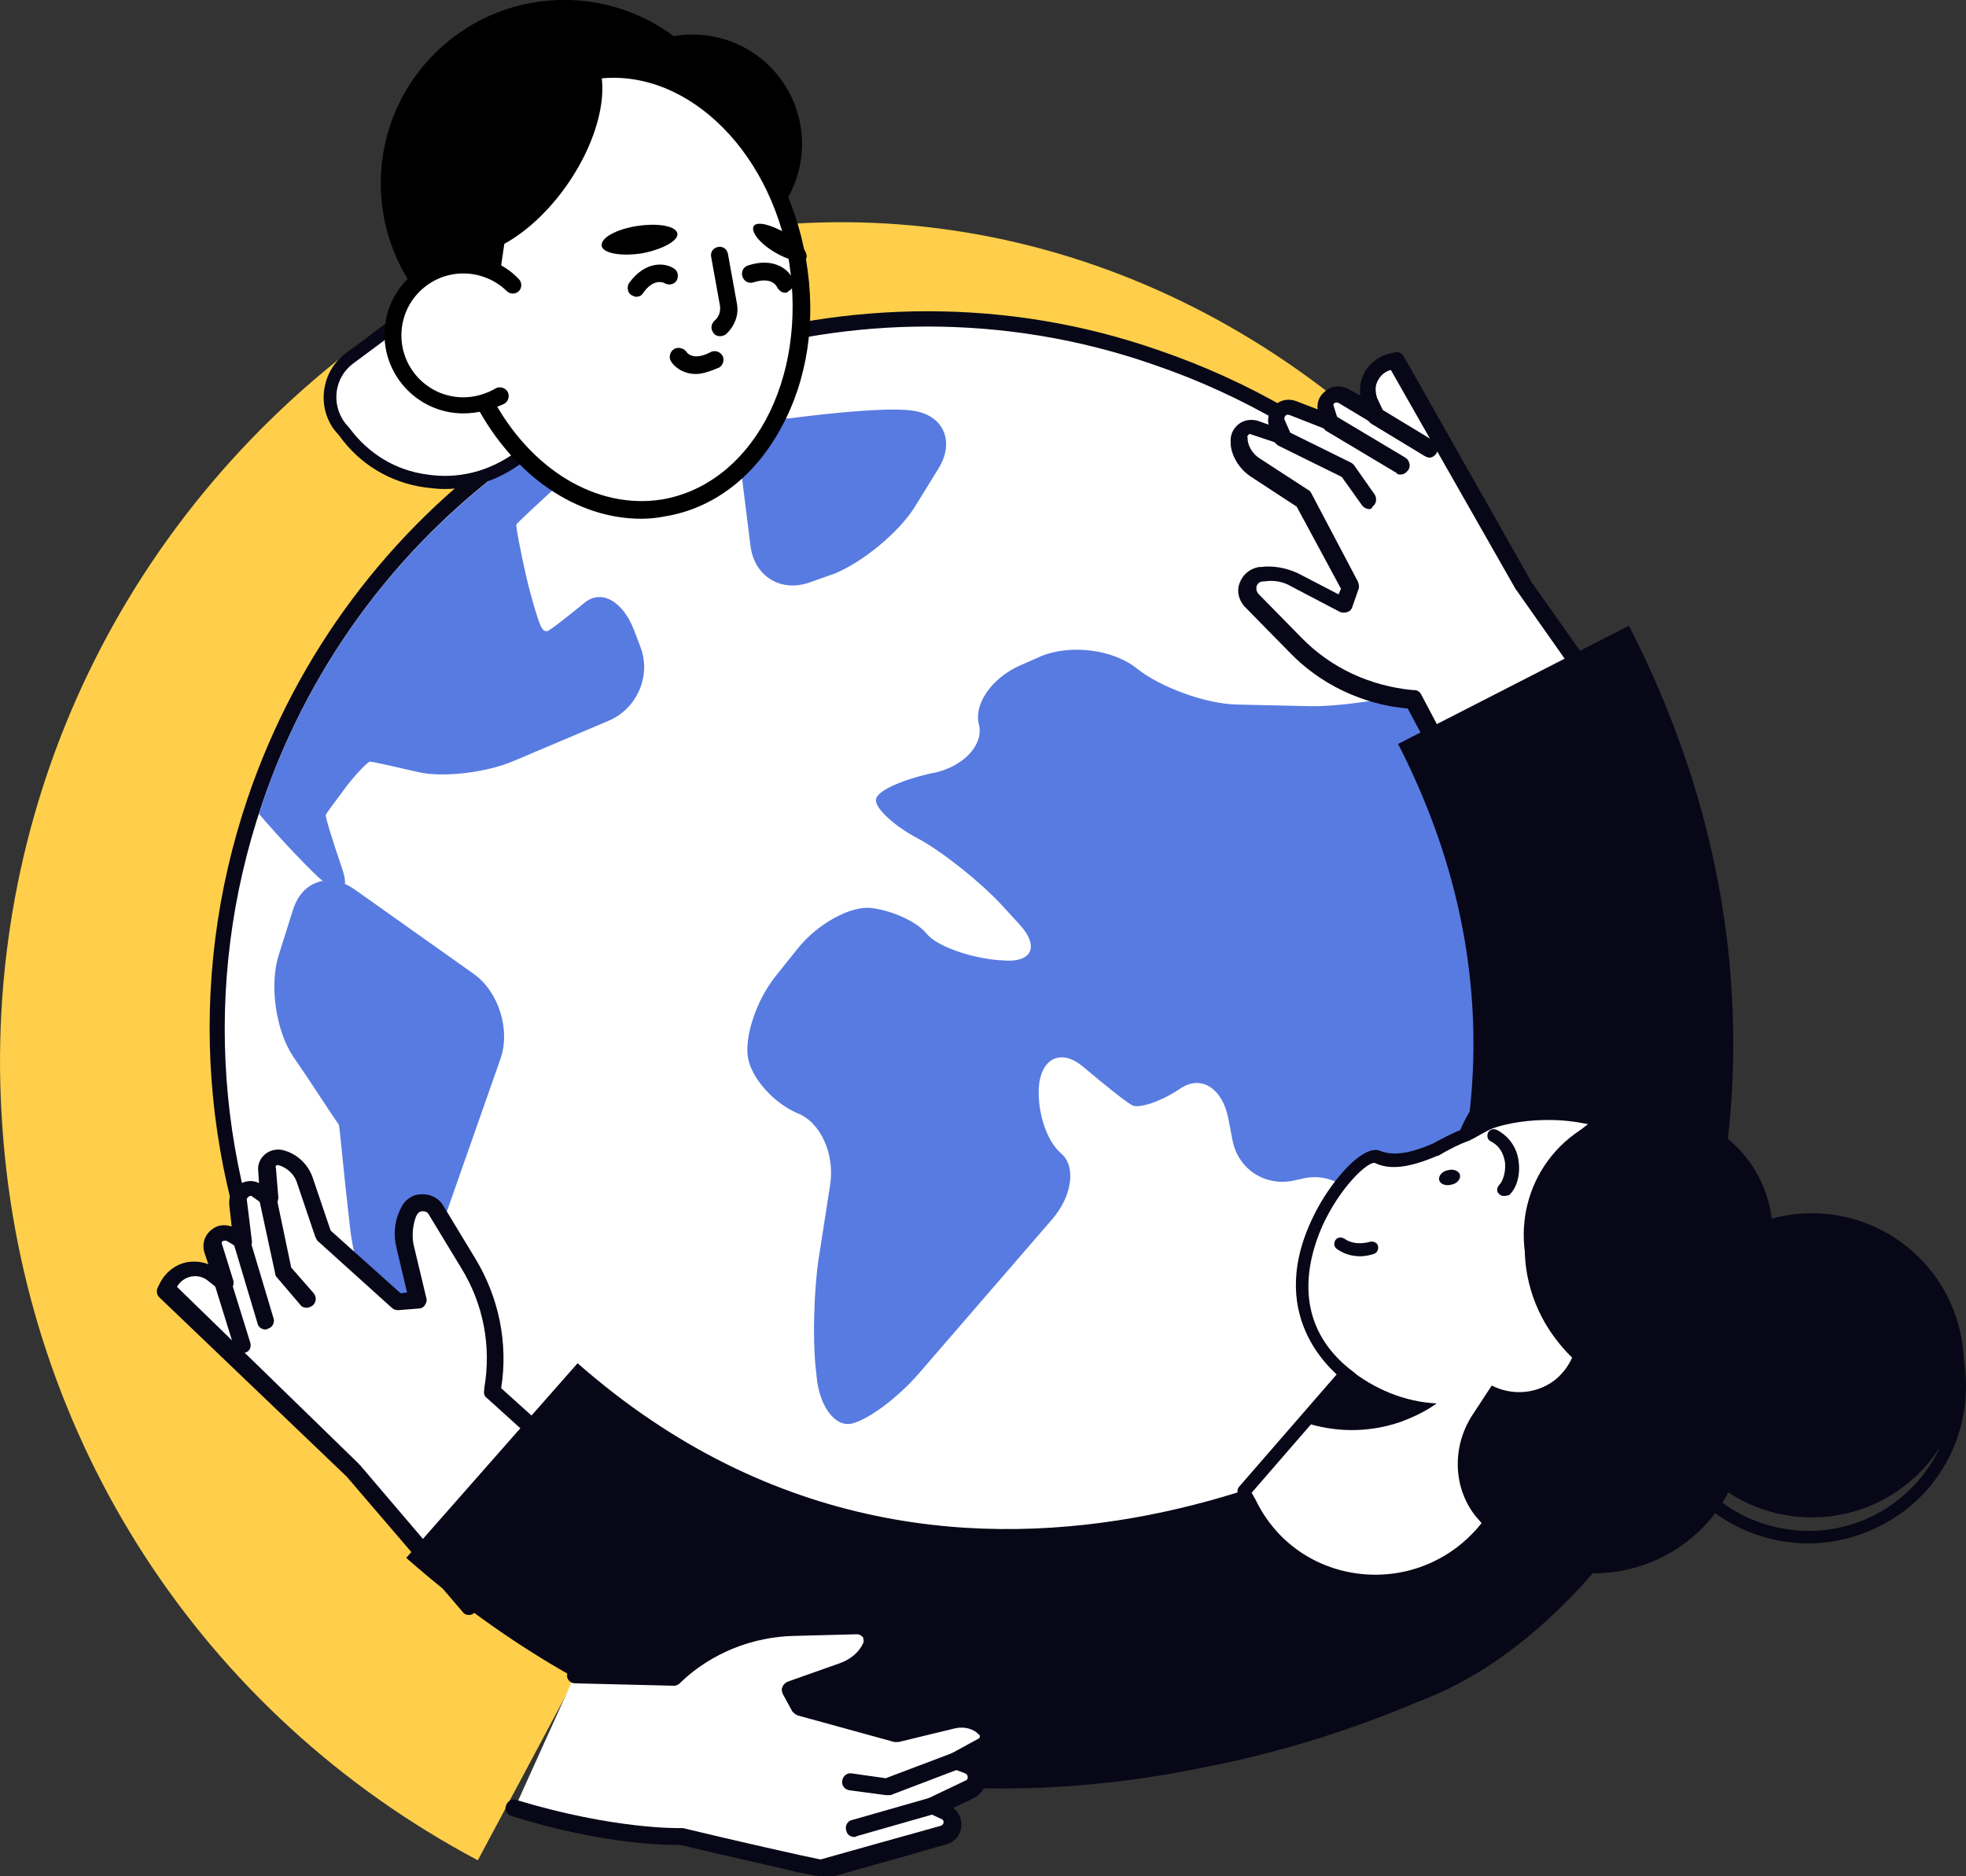
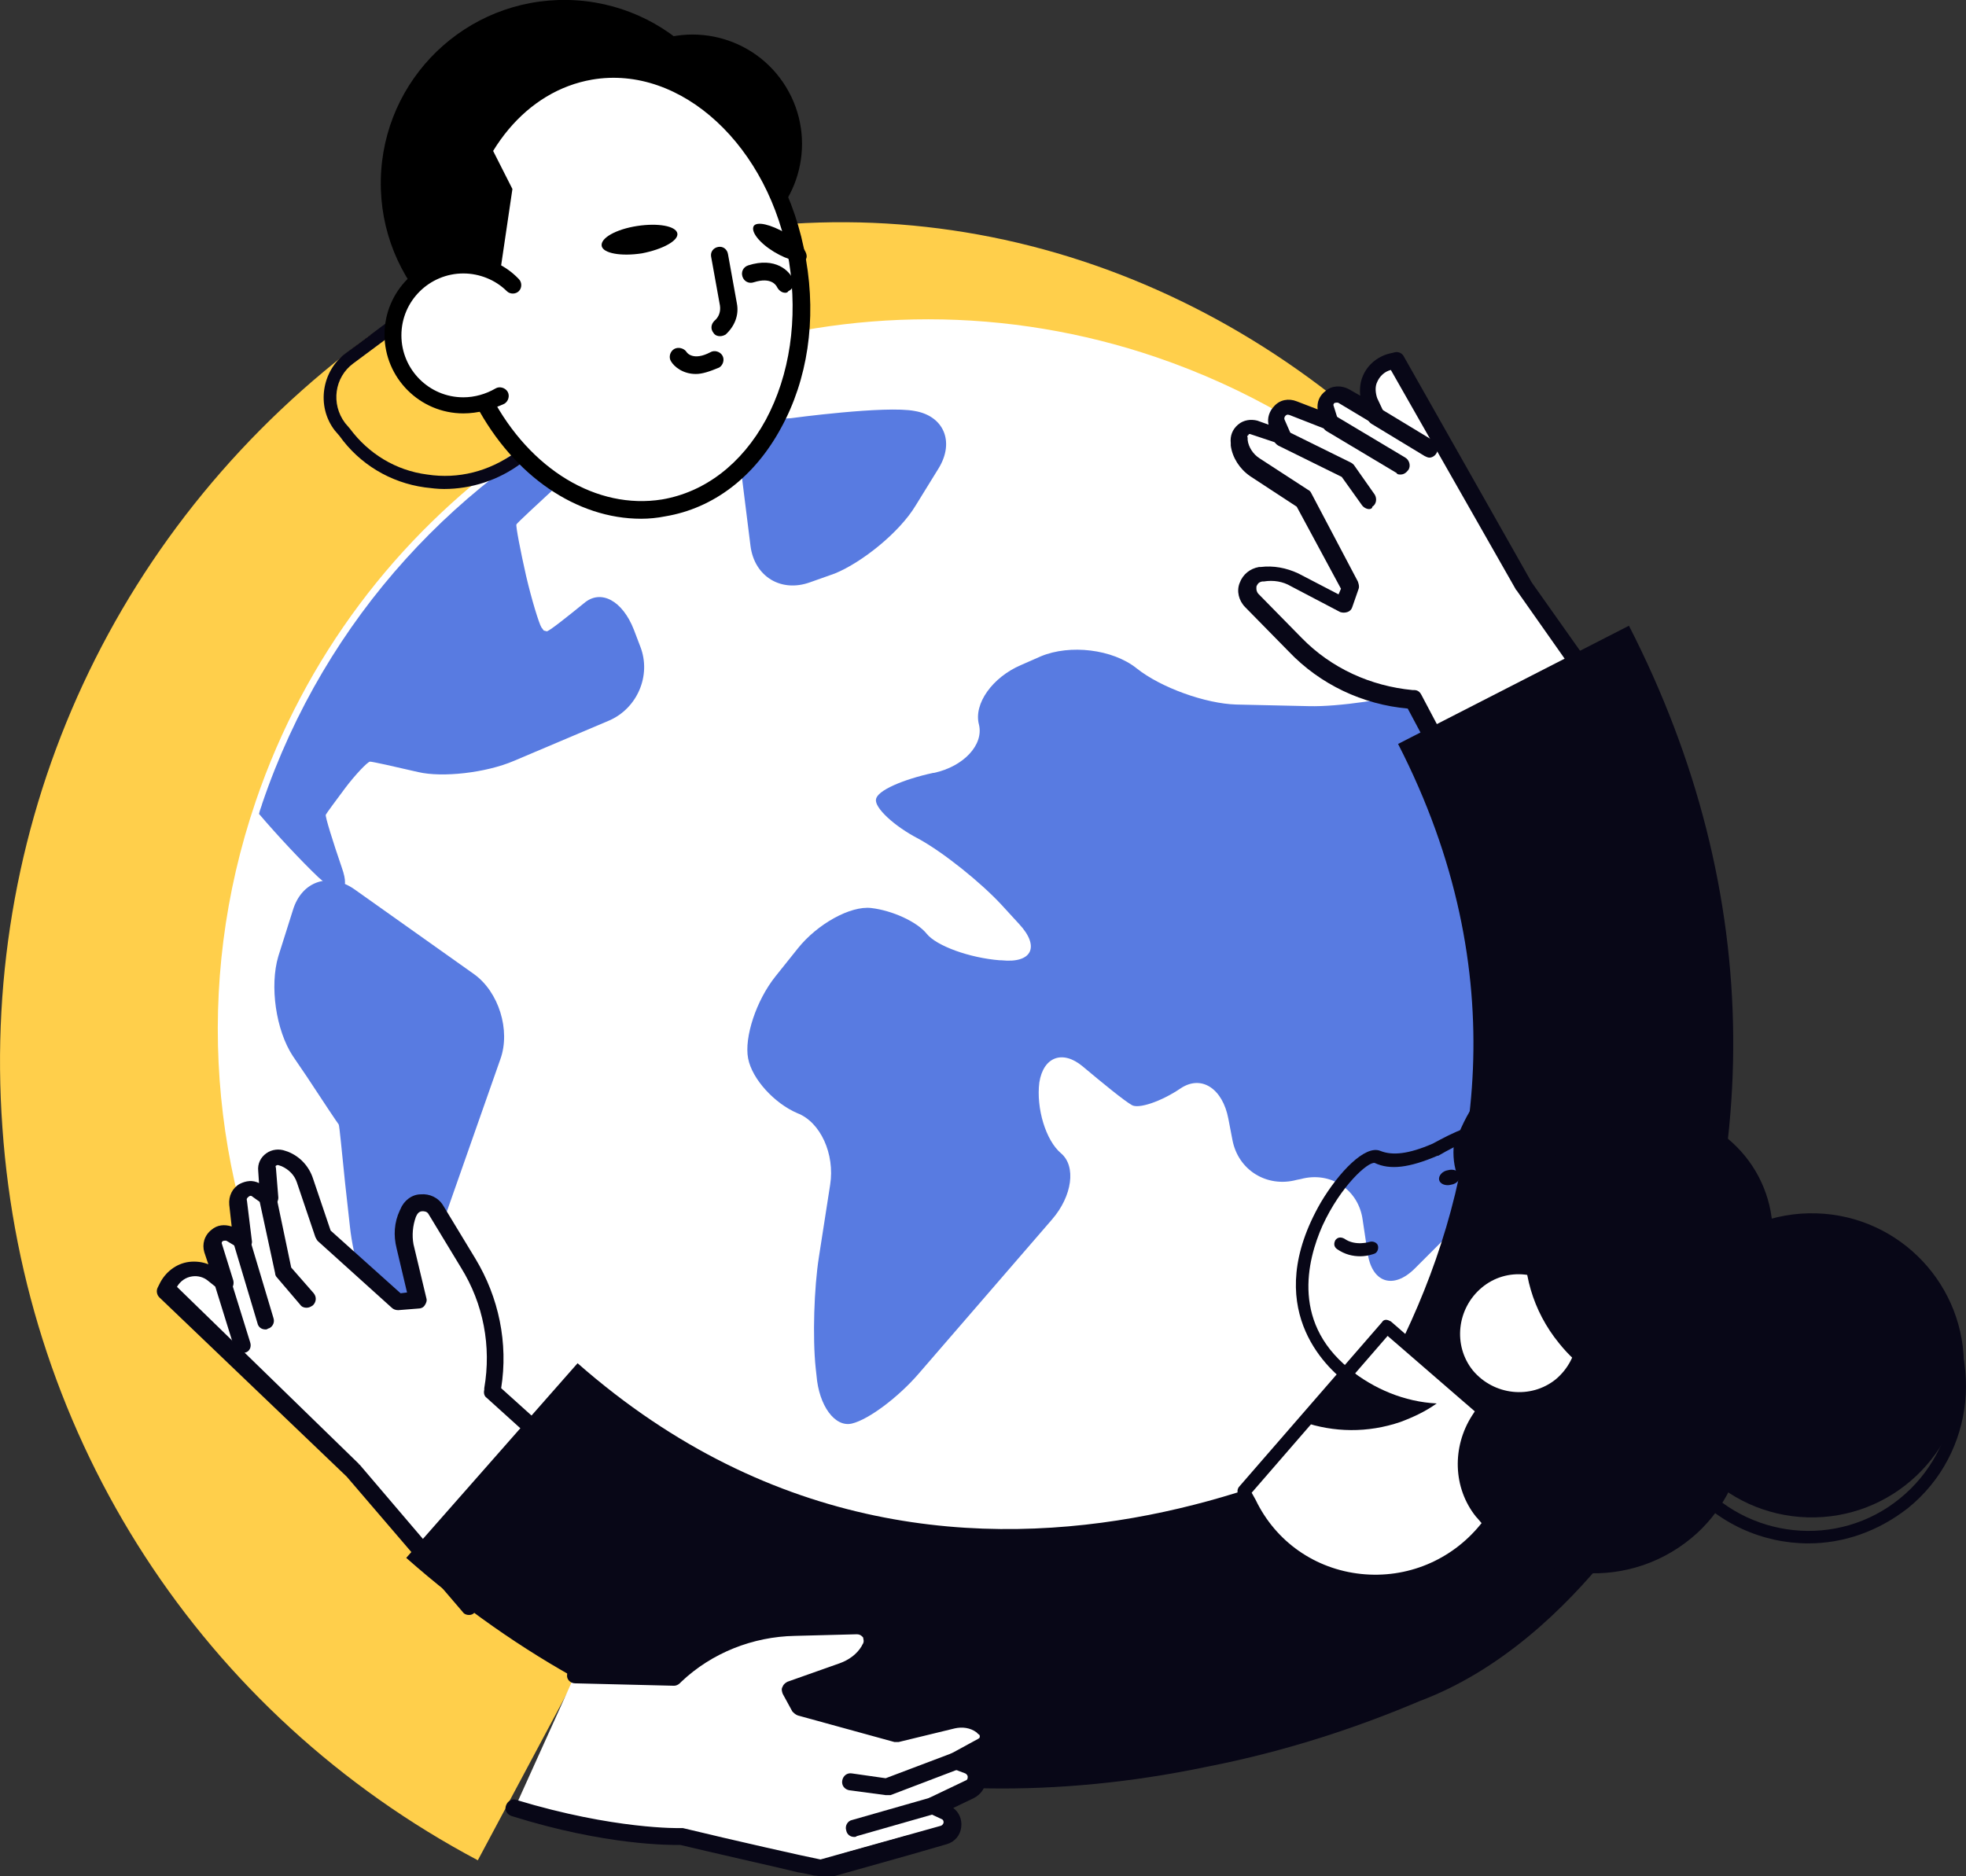
<svg xmlns="http://www.w3.org/2000/svg" version="1.1" id="Illustrations" x="0px" y="0px" viewBox="0 0 244.4 233.3" style="enable-background:new 0 0 244.4 233.3;" xml:space="preserve">
  <rect x="0" y="0" width="244.4" height="233.3" fill="#333333" stroke="none" />
  <style type="text/css">
	.st0{fill:#080717;}
	.st1{fill:#587BE1;}
	.st2{fill:#FFFFFF;}
	.st3{fill:#FCCC42;}
	.st4{fill:#7CA0FC;}
	.st5{fill:#1D1D1B;}
	.st6{fill:#FCB32A;}
	.st7{fill:#FFCF4B;}
	.st8{enable-background:new    ;}
	.st9{fill:#282D33;}
	.st10{fill:#010101;}
	.st11{fill:#FFCD00;}
	.st12{fill:#10101A;}
	.st13{fill:#FF7E64;}
	.st14{fill:#1F4142;}
	.st15{fill:#F3C02A;}
	.st16{fill:#212957;}
	.st17{fill:#99B9FF;}
	.st18{fill:#F8C44F;}
</style>
  <g>
    <g>
      <path class="st7" d="M59.4,231.3C25.1,213.1,3,179,0.3,140.2C-2.5,101.5,14.6,64.7,46,41.7l0.2-0.1l32.2-22.9l22.4,31.5L68.7,73    C48.2,88,37,112.1,38.8,137.5c1.8,25.4,16.3,47.7,38.8,59.7L59.4,231.3z" />
    </g>
    <g>
      <path class="st7" d="M178.9,122.4l-24.3-31.2c-15.7-19.6-37.5-28.7-59.8-24.9C72,70.2,53.2,87.3,44.5,112L8.8,99.4    C22.1,61.5,51.9,35.2,88.5,29c35.7-6.1,71.5,8.4,95.8,38.7l0.1,0.2l24.4,31.3L178.9,122.4z" />
    </g>
    <g>
      <g>
        <g>
          <g>
            <path class="st2" d="M115.2,216.2c-9.6,0-19.2-1.6-28.3-4.7c-46.1-15.7-70.8-65.9-55.1-111.9c12.2-35.8,45.8-59.9,83.6-59.9       c9.6,0,19.2,1.6,28.3,4.7c22.3,7.6,40.3,23.4,50.7,44.6c10.4,21.2,12,45.1,4.4,67.4C186.7,192.1,153,216.2,115.2,216.2       C115.2,216.2,115.2,216.2,115.2,216.2z" />
-             <path class="st0" d="M115.3,40.6c9.3,0,18.8,1.5,28,4.7c45.6,15.5,70,65.2,54.5,110.7c-12.3,36.3-46.4,59.2-82.7,59.2       c-9.3,0-18.7-1.5-28-4.6c-45.6-15.5-70-65.2-54.5-110.7C45,63.5,79,40.6,115.3,40.6L115.3,40.6z M115.3,38.7       c-38.3,0-72.2,24.3-84.5,60.5C15,145.8,40,196.5,86.6,212.4c9.3,3.2,18.9,4.8,28.6,4.8c38.3,0,72.2-24.3,84.5-60.5       c7.7-22.5,6.1-46.7-4.5-68.1c-10.5-21.4-28.7-37.4-51.3-45.1C134.7,40.3,125.1,38.7,115.3,38.7L115.3,38.7z" />
          </g>
        </g>
        <g>
          <path class="st1" d="M162.7,87.8l-9-0.2c-3.8-0.1-9.4-2.1-12.4-4.5l0,0c-3-2.4-8.3-3-11.9-1.5l-2.5,1.1      c-3.5,1.5-5.9,4.8-5.2,7.4c0.6,2.5-1.9,5.2-5.6,6l-0.1,0c-3.7,0.8-7,2.2-7.1,3.3c-0.2,1,2.2,3.3,5.3,4.9      c3.1,1.7,7.7,5.4,10.3,8.2l2.2,2.4c2.6,2.8,1.6,4.9-2.2,4.5l-0.2,0c-3.8-0.3-7.9-1.8-9.1-3.3c-1.2-1.5-4.3-2.9-6.9-3.2      c-2.6-0.3-6.7,2-9.1,5l-2.8,3.5c-2.4,3-3.9,7.6-3.4,10.2c0.5,2.6,3.3,5.6,6.1,6.8c2.9,1.1,4.7,5.1,4.1,8.9l-1.4,9      c-0.6,3.8-0.8,10-0.4,13.8l0.1,0.9c0.3,3.8,2.3,6.5,4.4,6c2.1-0.5,5.8-3.3,8.3-6.2l16.6-19.2c2.5-2.9,3-6.6,1.1-8.2      c-1.9-1.6-3.1-5.6-2.7-8.8c0.5-3.2,2.9-4.1,5.4-2c2.5,2.1,5.2,4.3,6.1,4.8c0.8,0.5,3.6-0.4,6.1-2.1c2.6-1.7,5.2,0.1,5.9,3.8      l0.5,2.6c0.7,3.8,4.3,6,8,5l0.5-0.1c3.7-1,7.2,1.3,7.7,5.1l0.6,4c0.5,3.8,3.2,4.7,5.9,2l10.4-10.4c2.7-2.7,7.5-6.7,10.7-8.8      l5.5-3.7c1.4-18.6-3.3-36.9-12.8-52.3l-13.3,3.5C172.6,86.9,166.5,87.9,162.7,87.8z" />
          <path class="st1" d="M42.5,107.9c-1.1-3.2-2.1-6.4-2-6.6c0.1-0.2,1.2-1.7,2.4-3.3c1.2-1.6,2.8-3.3,3.1-3.3c0.3,0,3,0.6,6,1.3      c3,0.7,8.4,0.1,11.9-1.4l11.8-5c3.5-1.5,5.3-5.6,3.9-9.2l-0.8-2.1c-1.4-3.6-4.1-5.1-6.2-3.3c-2.1,1.7-4.1,3.3-4.6,3.5      c0,0,0,0-0.4-0.1C67.3,78,67.3,78,67.3,78c-0.3-0.5-1.2-3.4-1.9-6.4c-0.7-3.1-1.3-6.2-1.2-6.4c0.1-0.2,2.6-2.5,5.4-5.1l3-2.7      c2-1.9,4-5.1,5.1-8.2c-20.5,9.8-37.2,27.5-45.1,50.7c-0.1,0.4-0.3,0.8-0.4,1.3c2.3,2.7,5.3,5.9,7.4,7.9      C42.3,111.5,43.6,111,42.5,107.9z" />
          <path class="st1" d="M44.1,110.6c-3.1-2.2-6.6-1.1-7.7,2.6l-1.8,5.7c-1.1,3.7-0.3,9.2,1.8,12.4l1.7,2.5c2.1,3.2,3.9,5.9,4,6      c0.1,0.1,0.4,3.5,0.8,7.3l0.6,5.4c0.4,3.8,1.9,8.9,3.3,11.3c1.4,2.4,3.6,1.4,4.9-2.2l10.5-29.9c1.3-3.6-0.2-8.4-3.3-10.6      L44.1,110.6z" />
          <path class="st1" d="M113.8,62.9l2.9-4.7c2-3.3,0.6-6.5-3-7.1c-3.6-0.7-15.4,0.9-15.4,0.9c-3.8,0.1-6.6,3.3-6.1,7.1l1.1,8.8      c0.5,3.8,3.8,5.8,7.4,4.5l3.1-1.1C107.2,69.9,111.8,66.2,113.8,62.9z" />
        </g>
      </g>
    </g>
    <g>
      <g>
        <path class="st2" d="M75.6,186.1L61,172.9l0-0.2c0.9-5.4-0.2-11-3-15.7l-4-6.6c-0.8-1.3-2.8-1.2-3.4,0.3l-0.1,0.2     c-0.5,1.3-0.6,2.7-0.3,4.1l1.6,6.7l-2.5,0.2l-9.2-8.3l-2.3-6.8c-0.4-1.2-1.3-2.2-2.5-2.6l-0.3-0.1c-1-0.4-2,0.4-2,1.4l0.3,3.7     l-1.4-1c-1.1-0.8-2.6,0.1-2.5,1.4l0.6,4.9l-1.5-0.9c-1.2-0.7-2.6,0.4-2.2,1.7l1.4,4.5l-1.5-1.2c-0.8-0.6-1.8-0.9-2.7-0.7     c-1.3,0.2-2.4,1-2.9,2.2l-0.2,0.4l23.3,22.3l14.5,16.9L75.6,186.1z" />
        <path class="st0" d="M58.3,200.8c-0.3,0-0.6-0.1-0.8-0.4l-14.4-16.8l-23.3-22.3c-0.3-0.3-0.4-0.8-0.2-1.2l0.2-0.4     c0.7-1.5,2.1-2.6,3.7-2.8c0.8-0.1,1.7,0,2.4,0.3l-0.5-1.5c-0.3-1,0-2.1,0.9-2.8c0.7-0.6,1.6-0.7,2.5-0.4l-0.3-2.7     c-0.1-1.1,0.4-2.1,1.3-2.6c0.8-0.4,1.6-0.5,2.4-0.1l-0.1-1.5c-0.1-0.9,0.3-1.7,1-2.2c0.7-0.5,1.6-0.6,2.4-0.3l0.3,0.1     c1.5,0.6,2.6,1.8,3.1,3.3l2.2,6.5l8.7,7.8l0.8-0.1l-1.3-5.5c-0.4-1.6-0.3-3.2,0.4-4.7l0.1-0.2c0.4-1,1.4-1.8,2.5-1.8     c1.1-0.1,2.2,0.4,2.8,1.4l4,6.6c2.9,4.8,4.1,10.5,3.2,16.1l14.2,12.8c0.4,0.4,0.5,1.1,0.1,1.5c-0.4,0.4-1.1,0.5-1.5,0.1     l-14.6-13.2c-0.3-0.2-0.4-0.6-0.3-1l0-0.2c0.9-5.2-0.1-10.5-2.9-15l-4-6.6c-0.2-0.4-0.6-0.4-0.8-0.4c-0.2,0-0.5,0.1-0.7,0.5     l-0.1,0.2c-0.4,1.1-0.5,2.3-0.3,3.4l1.6,6.7c0.1,0.3,0,0.6-0.2,0.9c-0.2,0.3-0.5,0.4-0.8,0.4l-2.5,0.2c-0.3,0-0.6-0.1-0.8-0.3     l-9.2-8.3c-0.1-0.1-0.2-0.3-0.3-0.5l-2.3-6.8c-0.3-0.9-1-1.6-1.9-2l-0.3-0.1c-0.2-0.1-0.3,0-0.3,0c-0.1,0-0.2,0.1-0.1,0.3     l0.3,3.7c0,0.4-0.2,0.8-0.6,1c-0.4,0.2-0.8,0.2-1.2-0.1l-1.4-1c-0.2-0.2-0.4-0.1-0.5,0c-0.1,0.1-0.3,0.2-0.2,0.5l0.6,4.9     c0.1,0.4-0.1,0.8-0.5,1c-0.3,0.2-0.8,0.2-1.1,0l-1.5-0.9c-0.2-0.1-0.4,0-0.5,0c-0.1,0.1-0.2,0.2-0.1,0.4l1.4,4.5     c0.1,0.4,0,0.9-0.4,1.2c-0.4,0.3-0.9,0.2-1.3,0l-1.5-1.2c-0.5-0.4-1.2-0.6-1.9-0.5c-0.8,0.1-1.5,0.6-1.9,1.3L44.6,182     c0,0,0,0.1,0.1,0.1L59.1,199c0.4,0.5,0.3,1.1-0.1,1.5C58.8,200.7,58.6,200.8,58.3,200.8z" />
      </g>
      <g>
        <polygon class="st2" points="38.1,161.5 35.2,158.1 33.3,149.2    " />
        <path class="st0" d="M38.1,162.6c-0.3,0-0.6-0.1-0.8-0.4l-2.9-3.4c-0.1-0.1-0.2-0.3-0.2-0.5l-1.9-8.8c-0.1-0.6,0.2-1.1,0.8-1.3     c0.6-0.1,1.1,0.2,1.3,0.8l1.8,8.6l2.8,3.2c0.4,0.5,0.3,1.1-0.1,1.5C38.6,162.5,38.4,162.6,38.1,162.6z" />
      </g>
      <g>
        <path class="st2" d="M30.1,154.5l2.9,9.7L30.1,154.5z" />
        <path class="st0" d="M33,165.3c-0.5,0-0.9-0.3-1-0.8l-2.9-9.7c-0.2-0.6,0.2-1.2,0.7-1.3c0.6-0.2,1.2,0.2,1.3,0.7l2.9,9.7     c0.2,0.6-0.2,1.2-0.7,1.3C33.2,165.3,33.1,165.3,33,165.3z" />
      </g>
      <g>
        <path class="st2" d="M27.8,159.8l2.3,7.4L27.8,159.8z" />
        <path class="st0" d="M30.1,168.3c-0.5,0-0.9-0.3-1-0.8l-2.3-7.4c-0.2-0.6,0.1-1.2,0.7-1.3c0.6-0.2,1.2,0.1,1.3,0.7l2.3,7.4     c0.2,0.6-0.1,1.2-0.7,1.3C30.3,168.3,30.2,168.3,30.1,168.3z" />
      </g>
    </g>
    <g>
      <path class="st0" d="M176.5,211.5c20.2-7.6,31.8-30.8,32.3-31.2l-20.6,7.1l-9-13.4c-2.4,1.6-58.8,38.2-107.4-4.5l-21.3,24.2    c28,24.7,62.4,33.7,99.4,26C160.2,217.7,169.2,214.6,176.5,211.5z" />
    </g>
    <g>
      <g>
        <path class="st2" d="M71.5,208.2l12.3,0.3l0.2-0.2c4.1-3.7,9.3-5.8,14.8-6l7.7-0.2c1.6,0,2.5,1.7,1.6,3l-0.1,0.2     c-0.8,1.1-1.9,2-3.3,2.5l-6.5,2.3l1.2,2.2l12,3.3l7-1.7c1.2-0.3,2.5-0.1,3.6,0.7l0.2,0.2c0.9,0.6,0.8,1.9-0.1,2.4l-3.3,1.8     l1.6,0.6c1.3,0.5,1.4,2.3,0.1,2.9l-4.4,2.1l1.5,0.7c1.2,0.6,1.1,2.4-0.2,2.8l-4.5,1.3l-10.6,2.9c0.9,0.3-17.5-4-17.5-4     s-8.2,0.3-20.8-3.5L71.5,208.2z" />
        <path class="st0" d="M102.2,233.3c-0.3,0-0.7-0.1-1-0.1c-0.5-0.1-1.2-0.3-2-0.4c-1.6-0.4-3.8-0.9-6-1.4c-3.9-0.9-7.8-1.8-8.6-2     c-1.2,0-9.2,0.1-21-3.6c-0.6-0.2-0.9-0.8-0.7-1.3c0.2-0.6,0.8-0.9,1.3-0.7c12.2,3.7,20.3,3.5,20.4,3.5c0.1,0,0.2,0,0.3,0     c6.2,1.5,15.5,3.6,17.1,3.9L117,227c0.2-0.1,0.3-0.3,0.3-0.4c0-0.1,0-0.3-0.2-0.4l-1.5-0.7c-0.4-0.2-0.6-0.6-0.6-1     c0-0.4,0.2-0.8,0.6-1l4.4-2.1c0.3-0.1,0.3-0.3,0.3-0.5c0-0.1-0.1-0.3-0.3-0.4l-1.6-0.6c-0.4-0.1-0.7-0.5-0.7-0.9     c0-0.4,0.2-0.8,0.6-1l3.3-1.8c0.2-0.1,0.2-0.2,0.2-0.3c0-0.1,0-0.2-0.2-0.3l-0.2-0.2c-0.8-0.6-1.8-0.7-2.7-0.5l-7,1.7     c-0.2,0-0.4,0-0.5,0l-12-3.3c-0.3-0.1-0.5-0.3-0.7-0.5l-1.2-2.2c-0.1-0.3-0.2-0.6,0-0.9c0.1-0.3,0.4-0.5,0.6-0.6l6.5-2.3     c1.1-0.4,2.1-1.1,2.7-2.1l0.1-0.2c0.3-0.4,0.1-0.7,0.1-0.9c-0.1-0.1-0.3-0.4-0.8-0.4l-7.7,0.2c-5.2,0.1-10.3,2.1-14.1,5.7     l-0.2,0.2c-0.2,0.2-0.5,0.3-0.7,0.3l-12.3-0.3c-0.6,0-1.1-0.5-1-1.1c0-0.6,0.5-1.1,1.1-1l11.9,0.3c4.2-3.8,9.7-6,15.4-6.1     l7.7-0.2c1.1,0,2.2,0.6,2.7,1.6c0.5,1,0.5,2.2-0.2,3.1l-0.1,0.2c-0.9,1.3-2.3,2.3-3.8,2.9l-5.4,1.9l0.4,0.7l11.2,3.1l6.7-1.7     c1.5-0.4,3.2-0.1,4.5,0.8l0.2,0.2c0.7,0.5,1.1,1.3,1.1,2.2c0,0.9-0.5,1.6-1.3,2.1l-1.3,0.7c0.7,0.5,1.2,1.2,1.2,2.1     c0.1,1.1-0.5,2-1.5,2.5l-2.5,1.2c0.7,0.5,1.1,1.4,1,2.3c-0.1,1.1-0.8,1.9-1.8,2.2l-4.5,1.3l-10.3,2.9     C102.6,233.3,102.5,233.3,102.2,233.3z" />
      </g>
      <g>
        <polygon class="st2" points="105.7,221.5 110.2,222.1 118.6,218.9    " />
        <path class="st0" d="M110.2,223.2c0,0-0.1,0-0.1,0l-4.5-0.6c-0.6-0.1-1-0.6-0.9-1.2c0.1-0.6,0.6-1,1.2-0.9l4.2,0.6l8.2-3.1     c0.6-0.2,1.2,0.1,1.4,0.6c0.2,0.6-0.1,1.2-0.6,1.4l-8.4,3.2C110.4,223.2,110.3,223.2,110.2,223.2z" />
      </g>
      <g>
        <path class="st2" d="M116,224.5l-9.8,2.8L116,224.5z" />
        <path class="st0" d="M106.2,228.4c-0.5,0-0.9-0.3-1-0.8c-0.2-0.6,0.2-1.2,0.7-1.3l9.8-2.8c0.6-0.2,1.2,0.2,1.3,0.7     c0.2,0.6-0.2,1.2-0.7,1.3l-9.8,2.8C106.4,228.4,106.3,228.4,106.2,228.4z" />
      </g>
      <g>
        <path class="st2" d="M112.8,229.3l-7.5,2.1L112.8,229.3z" />
        <path class="st0" d="M105.3,232.5c-0.5,0-0.9-0.3-1-0.8c-0.2-0.6,0.2-1.2,0.7-1.3l7.5-2.1c0.6-0.2,1.2,0.2,1.3,0.7     c0.2,0.6-0.2,1.2-0.7,1.3l-7.5,2.1C105.5,232.4,105.4,232.5,105.3,232.5z" />
      </g>
    </g>
    <g>
      <g>
        <path class="st2" d="M184.9,104.6l-9.2-17.4l-0.2,0c-5.5-0.4-10.6-2.8-14.5-6.8l-5.4-5.5c-1.1-1.1-0.4-3,1.1-3.2l0.2,0     c1.4-0.2,2.8,0.1,4,0.7l6.1,3.2l0.8-2.3l-5.8-11l-6-3.9c-1.1-0.7-1.8-1.8-2-3.1l0-0.3c-0.1-1.1,0.9-1.9,1.9-1.6l3.6,1.2l-0.7-1.6     c-0.5-1.3,0.7-2.6,2-2.1l4.6,1.8l-0.5-1.6c-0.4-1.3,1-2.4,2.2-1.7l4,2.4l-0.8-1.7c-0.4-0.9-0.4-1.9-0.1-2.8     c0.5-1.2,1.5-2,2.8-2.3l0.4-0.1L189.4,73l12.8,18.2L184.9,104.6z" />
        <path class="st0" d="M184.9,105.6c-0.4,0-0.8-0.2-0.9-0.6l-9-16.9c-5.6-0.5-10.9-3-14.8-7.1l-5.4-5.5c-0.8-0.8-1.1-2-0.7-3     c0.4-1.1,1.3-1.8,2.4-2l0.2,0c1.6-0.2,3.2,0.1,4.7,0.8l5,2.6l0.3-0.7L161.2,63l-5.8-3.8c-1.3-0.9-2.2-2.3-2.4-3.8l0-0.3     c-0.1-0.9,0.2-1.7,0.9-2.3c0.7-0.6,1.6-0.7,2.4-0.5l1.4,0.5c-0.2-0.8,0.1-1.7,0.7-2.3c0.7-0.8,1.8-1,2.8-0.6l2.6,1     c-0.1-0.9,0.2-1.7,1-2.3c0.8-0.7,2-0.7,2.9-0.2l1.4,0.8c-0.1-0.8,0-1.7,0.3-2.4c0.6-1.5,2-2.6,3.6-2.9l0.4-0.1     c0.4-0.1,0.9,0.1,1.1,0.5l15.9,28.1l12.8,18.1c0.3,0.5,0.2,1.2-0.3,1.5c-0.5,0.3-1.2,0.2-1.5-0.3l-12.8-18.2c0,0,0-0.1-0.1-0.1     l-15.6-27.4c-0.8,0.2-1.4,0.8-1.7,1.5c-0.3,0.6-0.2,1.4,0,2l0.8,1.7c0.2,0.4,0.1,0.9-0.3,1.2c-0.4,0.3-0.9,0.4-1.3,0.1l-4-2.4     c-0.2-0.1-0.4,0-0.5,0c-0.1,0.1-0.2,0.2-0.1,0.4l0.5,1.6c0.1,0.4,0,0.8-0.3,1.1c-0.3,0.3-0.7,0.4-1.1,0.2l-4.6-1.8     c-0.3-0.1-0.4,0-0.5,0.1c-0.1,0.1-0.2,0.3-0.1,0.5l0.7,1.6c0.2,0.4,0.1,0.8-0.2,1.1c-0.3,0.3-0.7,0.4-1.1,0.3l-3.6-1.2     c-0.2-0.1-0.3,0-0.3,0.1c-0.1,0-0.2,0.2-0.1,0.3l0,0.3c0.1,0.9,0.7,1.8,1.5,2.3l6,3.9c0.2,0.1,0.3,0.2,0.4,0.4l5.8,11     c0.1,0.3,0.2,0.6,0.1,0.9l-0.8,2.3c-0.1,0.3-0.3,0.5-0.6,0.6c-0.3,0.1-0.6,0.1-0.9,0l-6.1-3.2c-1-0.6-2.2-0.8-3.4-0.6l-0.2,0     c-0.5,0.1-0.6,0.4-0.7,0.6c0,0.1-0.1,0.5,0.2,0.9l5.4,5.5c3.7,3.8,8.6,6,13.8,6.5l0.2,0c0.4,0,0.7,0.2,0.9,0.6l9.2,17.4     c0.3,0.5,0.1,1.2-0.4,1.5C185.2,105.6,185,105.6,184.9,105.6z" />
      </g>
      <g>
        <polygon class="st2" points="170.2,62.2 167.6,58.5 159.5,54.6    " />
        <path class="st0" d="M170.2,63.3c-0.3,0-0.7-0.2-0.9-0.5l-2.5-3.5l-7.9-3.9c-0.5-0.3-0.8-0.9-0.5-1.4c0.3-0.5,0.9-0.8,1.4-0.5     l8.1,4c0.2,0.1,0.3,0.2,0.4,0.3l2.6,3.7c0.3,0.5,0.2,1.2-0.3,1.5C170.6,63.2,170.4,63.3,170.2,63.3z" />
      </g>
      <g>
        <path class="st2" d="M165.4,52.7l8.7,5.2L165.4,52.7z" />
        <path class="st0" d="M174.1,59c-0.2,0-0.4,0-0.5-0.2l-8.7-5.2c-0.5-0.3-0.7-1-0.4-1.5c0.3-0.5,1-0.7,1.5-0.4l8.7,5.2     c0.5,0.3,0.7,1,0.4,1.5C174.8,58.8,174.5,59,174.1,59z" />
      </g>
      <g>
        <path class="st2" d="M171.1,51.8l6.6,4L171.1,51.8z" />
        <path class="st0" d="M177.7,56.9c-0.2,0-0.4-0.1-0.6-0.2l-6.6-4c-0.5-0.3-0.7-1-0.4-1.5s1-0.7,1.5-0.4l6.6,4     c0.5,0.3,0.7,1,0.4,1.5C178.4,56.7,178,56.9,177.7,56.9z" />
      </g>
    </g>
    <g>
      <path class="st0" d="M162.6,209.7l-10.8-12c2.1-1.9,51.5-47.7,22-105.2l28.7-14.7c17,33.2,17.3,68.7,0.8,102.8    c-3.4,7-7.2,13.3-11,18.7C191.1,201.1,162.6,209.7,162.6,209.7z" />
    </g>
    <g>
      <path class="st0" d="M180.7,142.7c6-18.4,24.9-11.1,28.7-0.8c0.4,0.9,1.2,1.6,1.7,2.4c-0.7,1.3-1.6,2.3-2.7,3.2    C201.9,152.3,180,155.3,180.7,142.7z" />
      <g>
        <g>
          <g>
            <g>
              <path class="st2" d="M155.3,186.8l-0.7-1.4l17.8-20.5l19,16.5l-6.9,8.6C176.6,200.1,161,198.3,155.3,186.8z" />
              <path class="st0" d="M171,197.4c-0.7,0-1.3,0-2-0.1c-6.2-0.7-11.6-4.5-14.4-10.1l0,0l-0.7-1.4c-0.1-0.3-0.1-0.6,0.1-0.9        l17.8-20.5c0.1-0.2,0.3-0.3,0.5-0.3c0.2,0,0.4,0.1,0.6,0.2l19,16.5c0.3,0.3,0.4,0.8,0.1,1.1l-6.9,8.6        C181.7,194.9,176.5,197.4,171,197.4z M156.1,186.5c2.5,5.2,7.4,8.6,13.1,9.2c5.7,0.6,11.2-1.7,14.8-6.1l6.4-8l-17.9-15.5        l-16.9,19.5L156.1,186.5z" />
            </g>
            <g>
-               <path class="st2" d="M187.2,186.6c3.7,0.5,7.6,0.1,11.4-1.2c12.7-4.4,19.3-17.9,15.3-30.3c-6.5-20.4-25.7-17.2-29.2-15.3        c-0.8,0.4-1.6,0.9-2.4,1.3c-1.4,0.5-2.7,1.2-3.9,1.9c-2.8,1.2-5.2,1.8-7.2,0.9c-2.9-1.3-17.4,17.1-3.3,27.5L187.2,186.6z" />
              <path class="st0" d="M190.5,187.6c-1.1,0-2.2-0.1-3.3-0.2c-0.4-0.1-0.7-0.5-0.7-0.9c0.1-0.4,0.5-0.7,0.9-0.7        c3.7,0.5,7.4,0.1,11-1.1c12.2-4.2,18.8-17.1,14.8-29.3c-2.3-7.3-6.5-12.2-12.5-14.6c-6.9-2.8-14-1.1-15.6-0.3        c-0.8,0.4-1.6,0.9-2.4,1.3c-1.4,0.5-2.7,1.2-3.9,1.9c0,0-0.1,0-0.1,0c-3.5,1.5-5.9,1.8-7.8,0.9c-0.8-0.2-4.2,2.8-6.5,7.8        c-1.9,4.3-4,12.4,4,18.3c0.3,0.3,0.4,0.8,0.2,1.1c-0.3,0.3-0.8,0.4-1.1,0.2c-2.7-2-10.8-9.5-3.3-22.5c2.2-3.7,5.5-7.2,7.4-6.4        c1.5,0.6,3.5,0.4,6.5-0.9c1.3-0.7,2.6-1.4,4-1.9c0.7-0.4,1.5-0.8,2.3-1.2c2.5-1.3,10-2.6,16.9,0.2c6.4,2.6,10.9,7.8,13.4,15.6        c4.2,13-2.8,26.8-15.8,31.3C196.1,187.2,193.3,187.6,190.5,187.6z" />
            </g>
            <g>
              <path class="st0" d="M169.1,156.2c-0.9,0-1.9-0.2-2.9-0.9c-0.4-0.3-0.4-0.7-0.2-1.1c0.3-0.4,0.7-0.4,1.1-0.2        c1.4,1,3.2,0.4,3.2,0.4c0.4-0.1,0.9,0.1,1,0.5c0.1,0.4-0.1,0.9-0.5,1C170.8,155.9,170,156.2,169.1,156.2z" />
            </g>
            <g>
              <path class="st0" d="M186.9,148.7c-0.2,0-0.4-0.1-0.6-0.3c-0.3-0.3-0.2-0.8,0.1-1.1c0.4-0.4,0.8-1.5,0.7-2.7        c-0.1-0.7-0.4-2-1.8-2.7c-0.4-0.2-0.5-0.7-0.3-1.1c0.2-0.4,0.7-0.5,1.1-0.3c1.5,0.8,2.5,2.2,2.7,4c0.2,1.7-0.3,3.3-1.2,4.1        C187.2,148.7,187,148.7,186.9,148.7z" />
            </g>
            <path class="st0" d="M180.4,147.3c-0.7,0.2-1.4-0.1-1.5-0.6c-0.1-0.5,0.4-1.1,1.1-1.2c0.7-0.2,1.4,0.1,1.5,0.6       C181.6,146.6,181.1,147.2,180.4,147.3z" />
            <path class="st0" d="M167.7,170.2l-5.7,6.6c3.8,1.3,8,1.4,12.1,0c1.6-0.6,3.1-1.3,4.5-2.3C174.6,174.3,170.8,172.7,167.7,170.2       z" />
          </g>
        </g>
      </g>
      <ellipse transform="matrix(2.866304e-02 -1 1 2.866304e-02 48.98 390.095)" class="st0" cx="225.2" cy="169.8" rx="18.9" ry="18.9" />
      <g>
        <path class="st0" d="M224.8,191.9c-5.7,0-11.4-2.5-15.2-7.2c-6.8-8.4-5.6-20.8,2.8-27.6c8.4-6.8,20.8-5.6,27.6,2.8     c6.8,8.4,5.6,20.8-2.8,27.6C233.5,190.4,229.2,191.9,224.8,191.9z M224.8,154.2c-4,0-8,1.3-11.4,4.1c-3.7,3-6.1,7.4-6.6,12.2     c-0.5,4.8,0.9,9.5,4,13.2c6.3,7.7,17.7,8.9,25.4,2.6c3.7-3,6.1-7.4,6.6-12.2c0.5-4.8-0.9-9.5-4-13.2     C235.2,156.4,230,154.2,224.8,154.2z" />
      </g>
      <path class="st0" d="M194.6,158.3c7.1-1.4,14.8,1.4,19.2,7.9c5.2,7.6,4,18.1-2.8,24.4c-8.1,7.4-20.6,6.5-27.4-1.9c0,0,0,0-0.1-0.1    c-2.9-3.6-3-8.7-0.5-12.6L194.6,158.3z" />
      <path class="st0" d="M195.1,141.5c-6.6,5.4-7.6,15.2-2.2,21.8c5.4,6.6,15.2,7.6,21.8,2.2c6.6-5.4,7.6-15.2,2.2-21.8    C211.5,137.1,201.7,136.1,195.1,141.5z" />
      <path class="st2" d="M184.2,160.1c-3.1,2.6-3.6,7.2-1.1,10.3c2.6,3.1,7.2,3.6,10.3,1.1c3.1-2.6,3.6-7.2,1.1-10.3    C191.9,158,187.3,157.5,184.2,160.1z" />
      <path class="st0" d="M199.9,169.2c-0.7,0.6-1.4,1.1-2.1,1.5c-1.5-1-2.8-2.2-4-3.7c-6.6-8.1-5.4-19.9,2.7-26.5    c0.7-0.6,1.4-1.1,2.1-1.5c1.5,1,2.8,2.2,4,3.7C209.2,150.8,208,162.6,199.9,169.2z" />
    </g>
    <g>
-       <path class="st2" d="M42.2,53.1l0.6,0.7c5.1,6.8,14.7,8.2,21.6,3.2l25.8-19.2l-13.4-18L43.5,44.5C40.8,46.5,40.2,50.4,42.2,53.1z" />
      <path class="st0" d="M55.2,60.8c-0.8,0-1.6-0.1-2.4-0.2c-4.3-0.6-8.1-2.9-10.6-6.4l-0.6-0.7c0,0,0,0,0,0c-2.3-3-1.6-7.4,1.4-9.6    l33.3-24.8c0.2-0.1,0.4-0.2,0.6-0.1c0.2,0,0.4,0.1,0.5,0.3l13.4,18c0.3,0.3,0.2,0.8-0.2,1.1L64.8,57.6    C62,59.7,58.6,60.8,55.2,60.8z M42.9,52.6l0.6,0.7c2.3,3.1,5.7,5.2,9.6,5.7c3.9,0.6,7.7-0.4,10.9-2.7L89,37.6L76.6,20.9L43.9,45.2    C41.6,46.9,41.1,50.2,42.9,52.6L42.9,52.6z" />
    </g>
    <g>
      <ellipse transform="matrix(1.776115e-02 -1 1 1.776115e-02 46.094 92.491)" cx="70.1" cy="22.8" rx="22.8" ry="22.8" />
      <ellipse transform="matrix(0.854 -0.52 0.52 0.854 3.266 47.38)" cx="86.1" cy="17.9" rx="13.6" ry="13.6" />
      <g>
        <path class="st2" d="M56.6,28.7c1.6-10.3,8-18.4,16.7-19.9c11.7-2,23.2,8.6,25.8,23.6s-4.9,28.8-16.6,30.7     c-8.8,1.5-17.5-4.1-22.3-13.3L56.6,28.7z" />
        <path d="M79.7,64.5c-8,0-15.8-5.3-20.5-14.1c-0.3-0.5-0.1-1.2,0.4-1.5c0.5-0.3,1.2-0.1,1.5,0.4c4.8,9.1,13.1,14.1,21.2,12.8     c5.3-0.9,9.9-4.4,12.9-9.9c3-5.6,4-12.5,2.9-19.6C95.7,18.2,84.7,8,73.6,9.9c-8.1,1.4-14.3,8.8-15.9,19c-0.1,0.6-0.6,1-1.2,0.9     c-0.6-0.1-1-0.6-0.9-1.2c1.7-11.1,8.6-19.3,17.6-20.8c12.3-2.1,24.4,8.9,27,24.5c1.3,7.5,0.2,14.9-3.1,20.9     c-3.3,6.1-8.4,10-14.4,11C81.7,64.4,80.7,64.5,79.7,64.5z" />
      </g>
      <path d="M93.7,28.1c-0.4,0.7,0.7,2.1,2.5,3.2c1.8,1.1,3.6,1.5,4,0.9c0.4-0.7-0.7-2.1-2.5-3.2C95.8,27.9,94.1,27.5,93.7,28.1z" />
      <path d="M74.8,30.6c0.2,0.9,2.4,1.3,5,0.9c2.6-0.5,4.6-1.6,4.4-2.5c-0.2-0.9-2.4-1.3-5-0.9C76.6,28.5,74.6,29.6,74.8,30.6z" />
      <g>
        <path d="M89.5,41.8c-0.3,0-0.6-0.1-0.8-0.4c-0.4-0.5-0.3-1.1,0.1-1.5c0.6-0.5,0.8-1.2,0.7-1.9l-1.1-6.1c-0.1-0.6,0.3-1.1,0.9-1.2     c0.6-0.1,1.1,0.3,1.2,0.9l1.1,6.1c0.3,1.5-0.3,2.9-1.4,3.9C90,41.7,89.8,41.8,89.5,41.8z" />
      </g>
      <g>
-         <path d="M79.1,36.9c-0.2,0-0.4-0.1-0.6-0.2c-0.5-0.3-0.6-1-0.3-1.5c2.1-2.9,4.6-2.5,5.6-1.8c0.5,0.3,0.6,1,0.3,1.5     c-0.3,0.5-1,0.6-1.5,0.3c-0.2-0.1-1.4-0.6-2.7,1.3C79.7,36.8,79.4,36.9,79.1,36.9z" />
-       </g>
+         </g>
      <g>
        <path d="M97.6,36.4c-0.4,0-0.8-0.3-1-0.7c-0.1-0.2-0.7-1.3-2.9-0.6c-0.6,0.2-1.2-0.1-1.4-0.7c-0.2-0.6,0.1-1.2,0.7-1.4     c3.4-1.1,5.2,0.7,5.6,1.8c0.2,0.6-0.1,1.2-0.6,1.4C97.9,36.4,97.7,36.4,97.6,36.4z" />
      </g>
      <g>
        <path d="M86.5,46.5c-1.6,0-2.7-0.9-3.1-1.6c-0.3-0.5-0.1-1.2,0.4-1.5c0.5-0.3,1.2-0.1,1.5,0.3c0.1,0.2,0.9,1.2,3,0.1     c0.5-0.3,1.2-0.1,1.5,0.4c0.3,0.5,0.1,1.2-0.4,1.5C88.2,46.2,87.3,46.5,86.5,46.5z" />
      </g>
      <polygon points="59.8,15.8 63.7,23.5 61.9,35.7 54,35 53.3,18.4   " />
-       <path d="M70.2,23.4c-5,6.9-12,10.2-15.6,7.4C51.1,28,52.2,20,57.2,13.1c5-6.9,12-10.2,15.6-7.4S75.2,16.5,70.2,23.4z" />
      <g>
        <path class="st2" d="M62.1,49.1c-1.3,0.8-2.9,1.3-4.6,1.3c-4.8,0-8.7-3.9-8.7-8.7s3.9-8.7,8.7-8.7c2.4,0,4.6,1,6.2,2.6     C65.3,37,64.6,47.5,62.1,49.1z" />
        <path d="M57.6,51.4c-5.4,0-9.8-4.4-9.8-9.8s4.4-9.8,9.8-9.8c2.6,0,5.1,1,6.9,2.9c0.4,0.4,0.4,1.1,0,1.5c-0.4,0.4-1.1,0.4-1.5,0     c-1.4-1.4-3.4-2.2-5.4-2.2c-4.2,0-7.7,3.4-7.7,7.7c0,4.2,3.4,7.7,7.7,7.7c1.4,0,2.8-0.4,4-1.1c0.5-0.3,1.2-0.1,1.5,0.4     c0.3,0.5,0.1,1.2-0.4,1.5C61.2,50.9,59.4,51.4,57.6,51.4z" />
      </g>
    </g>
  </g>
</svg>